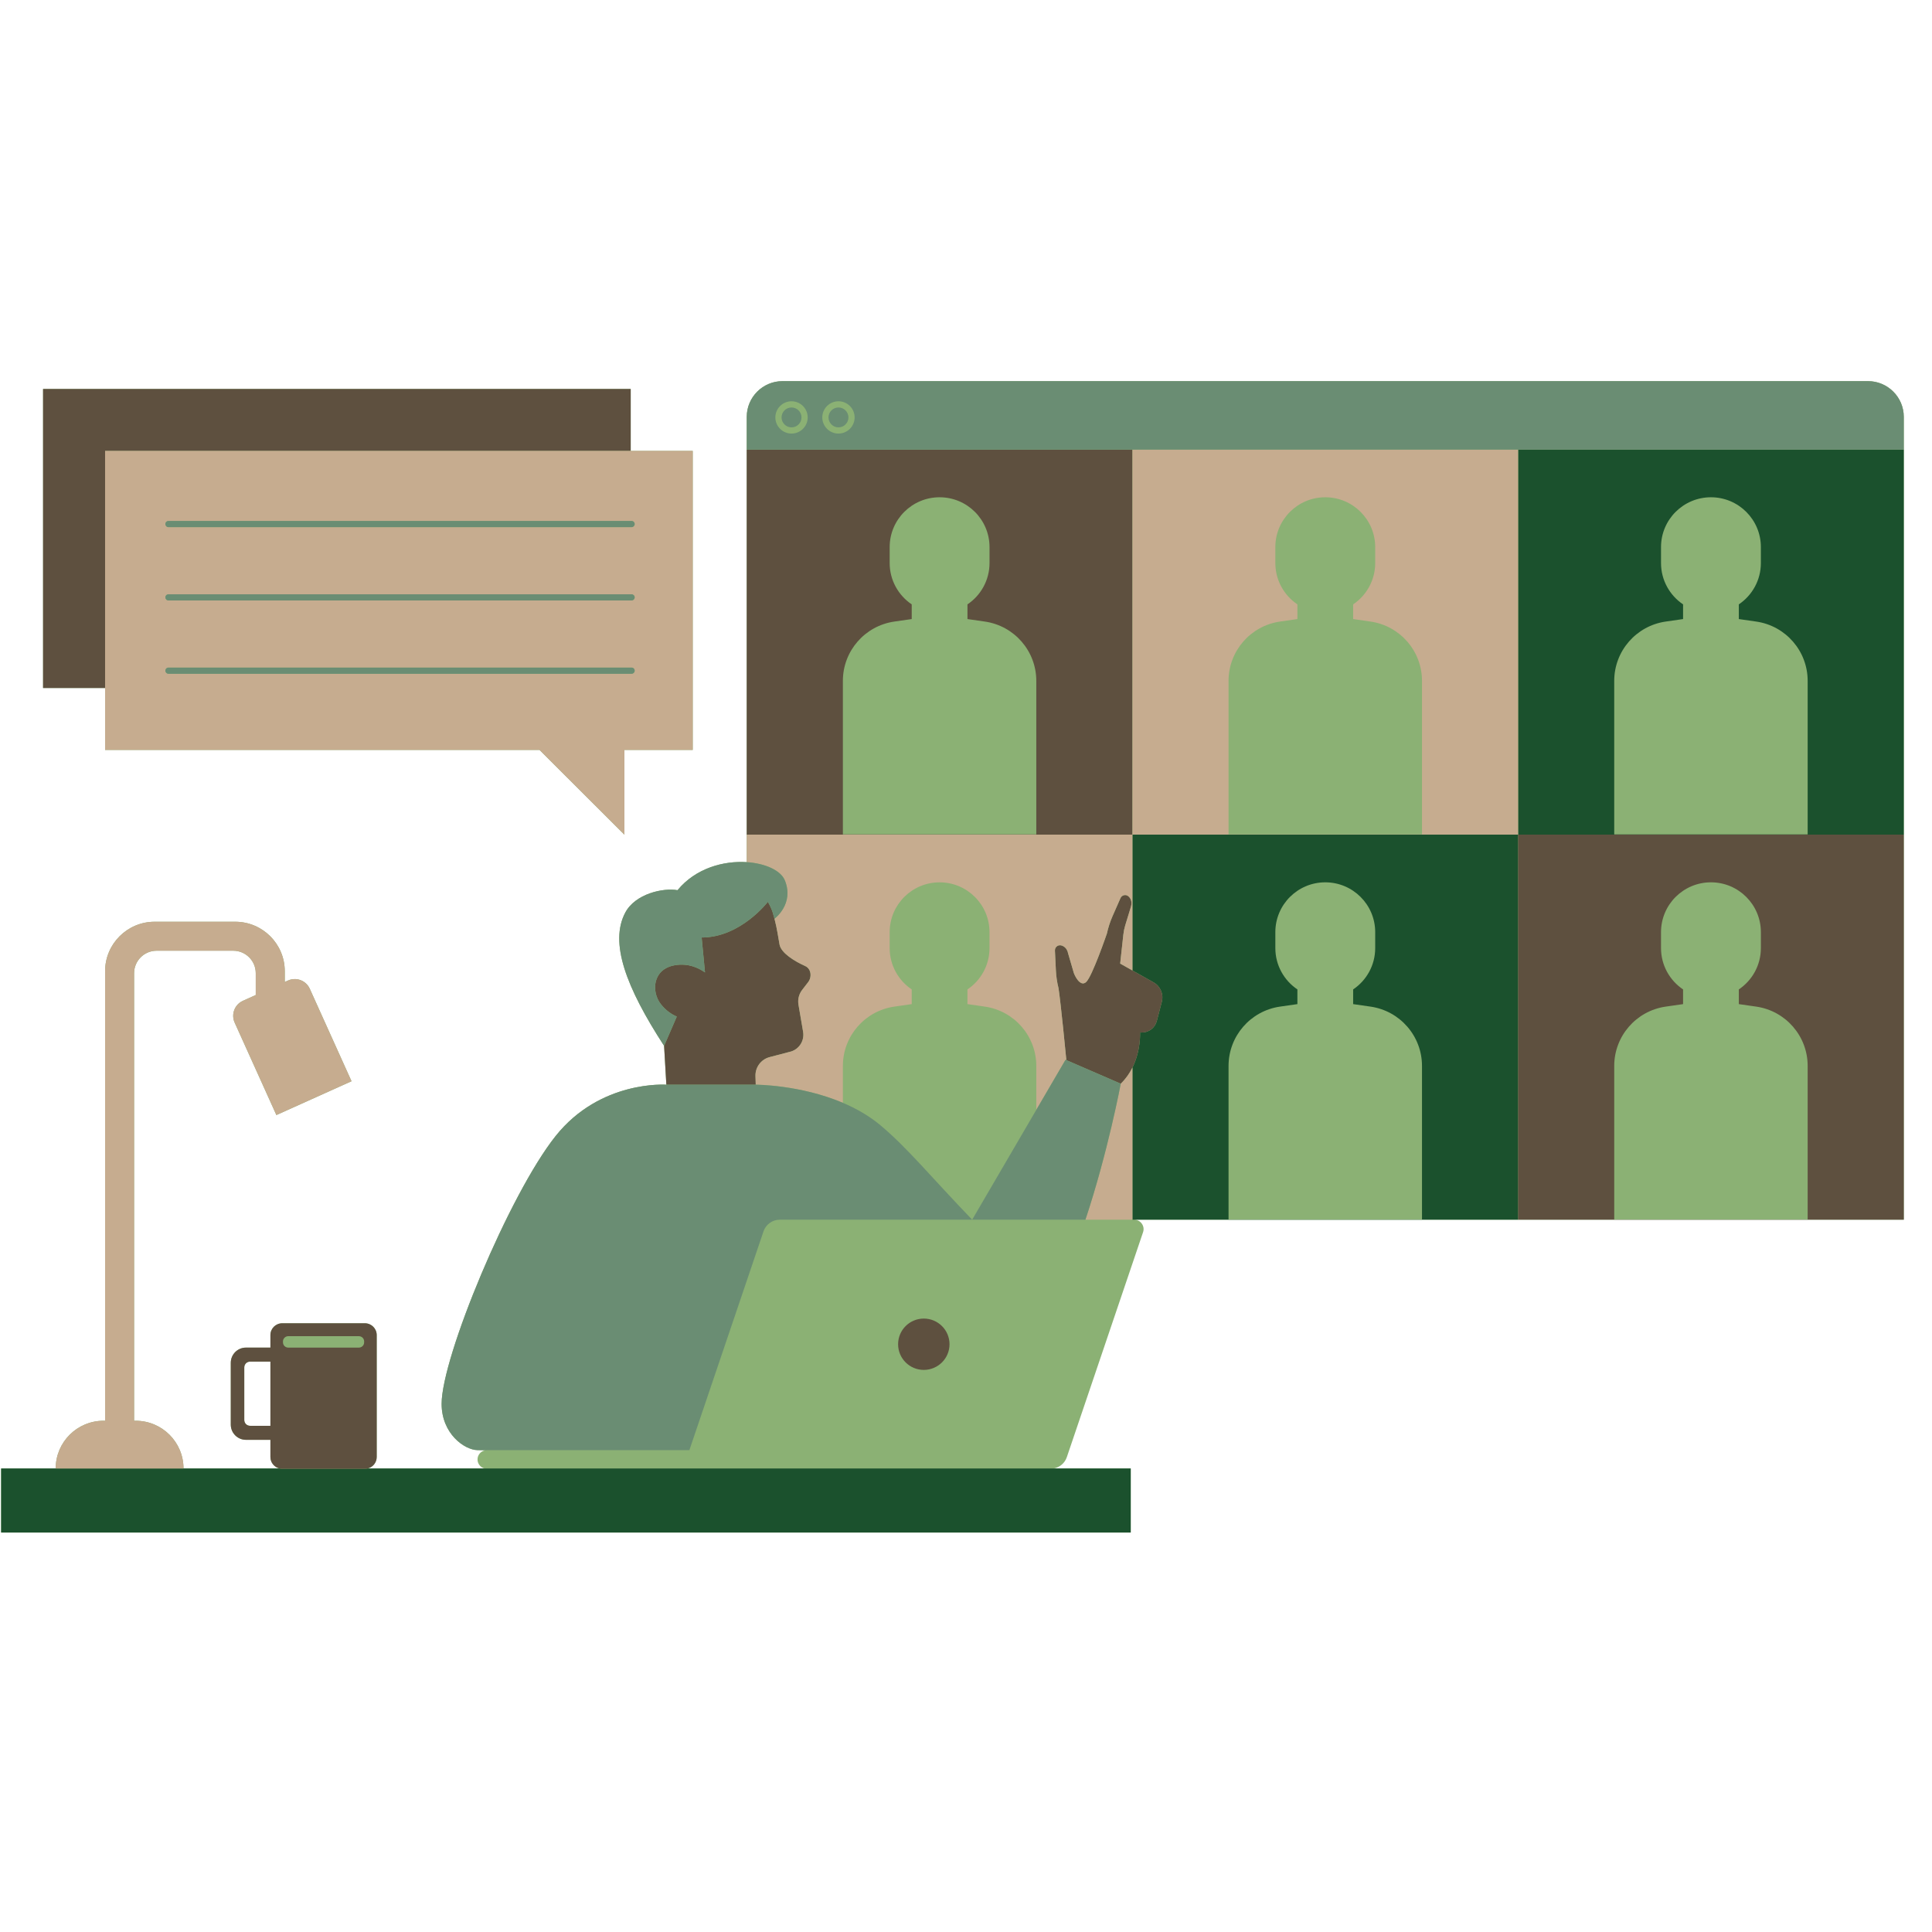
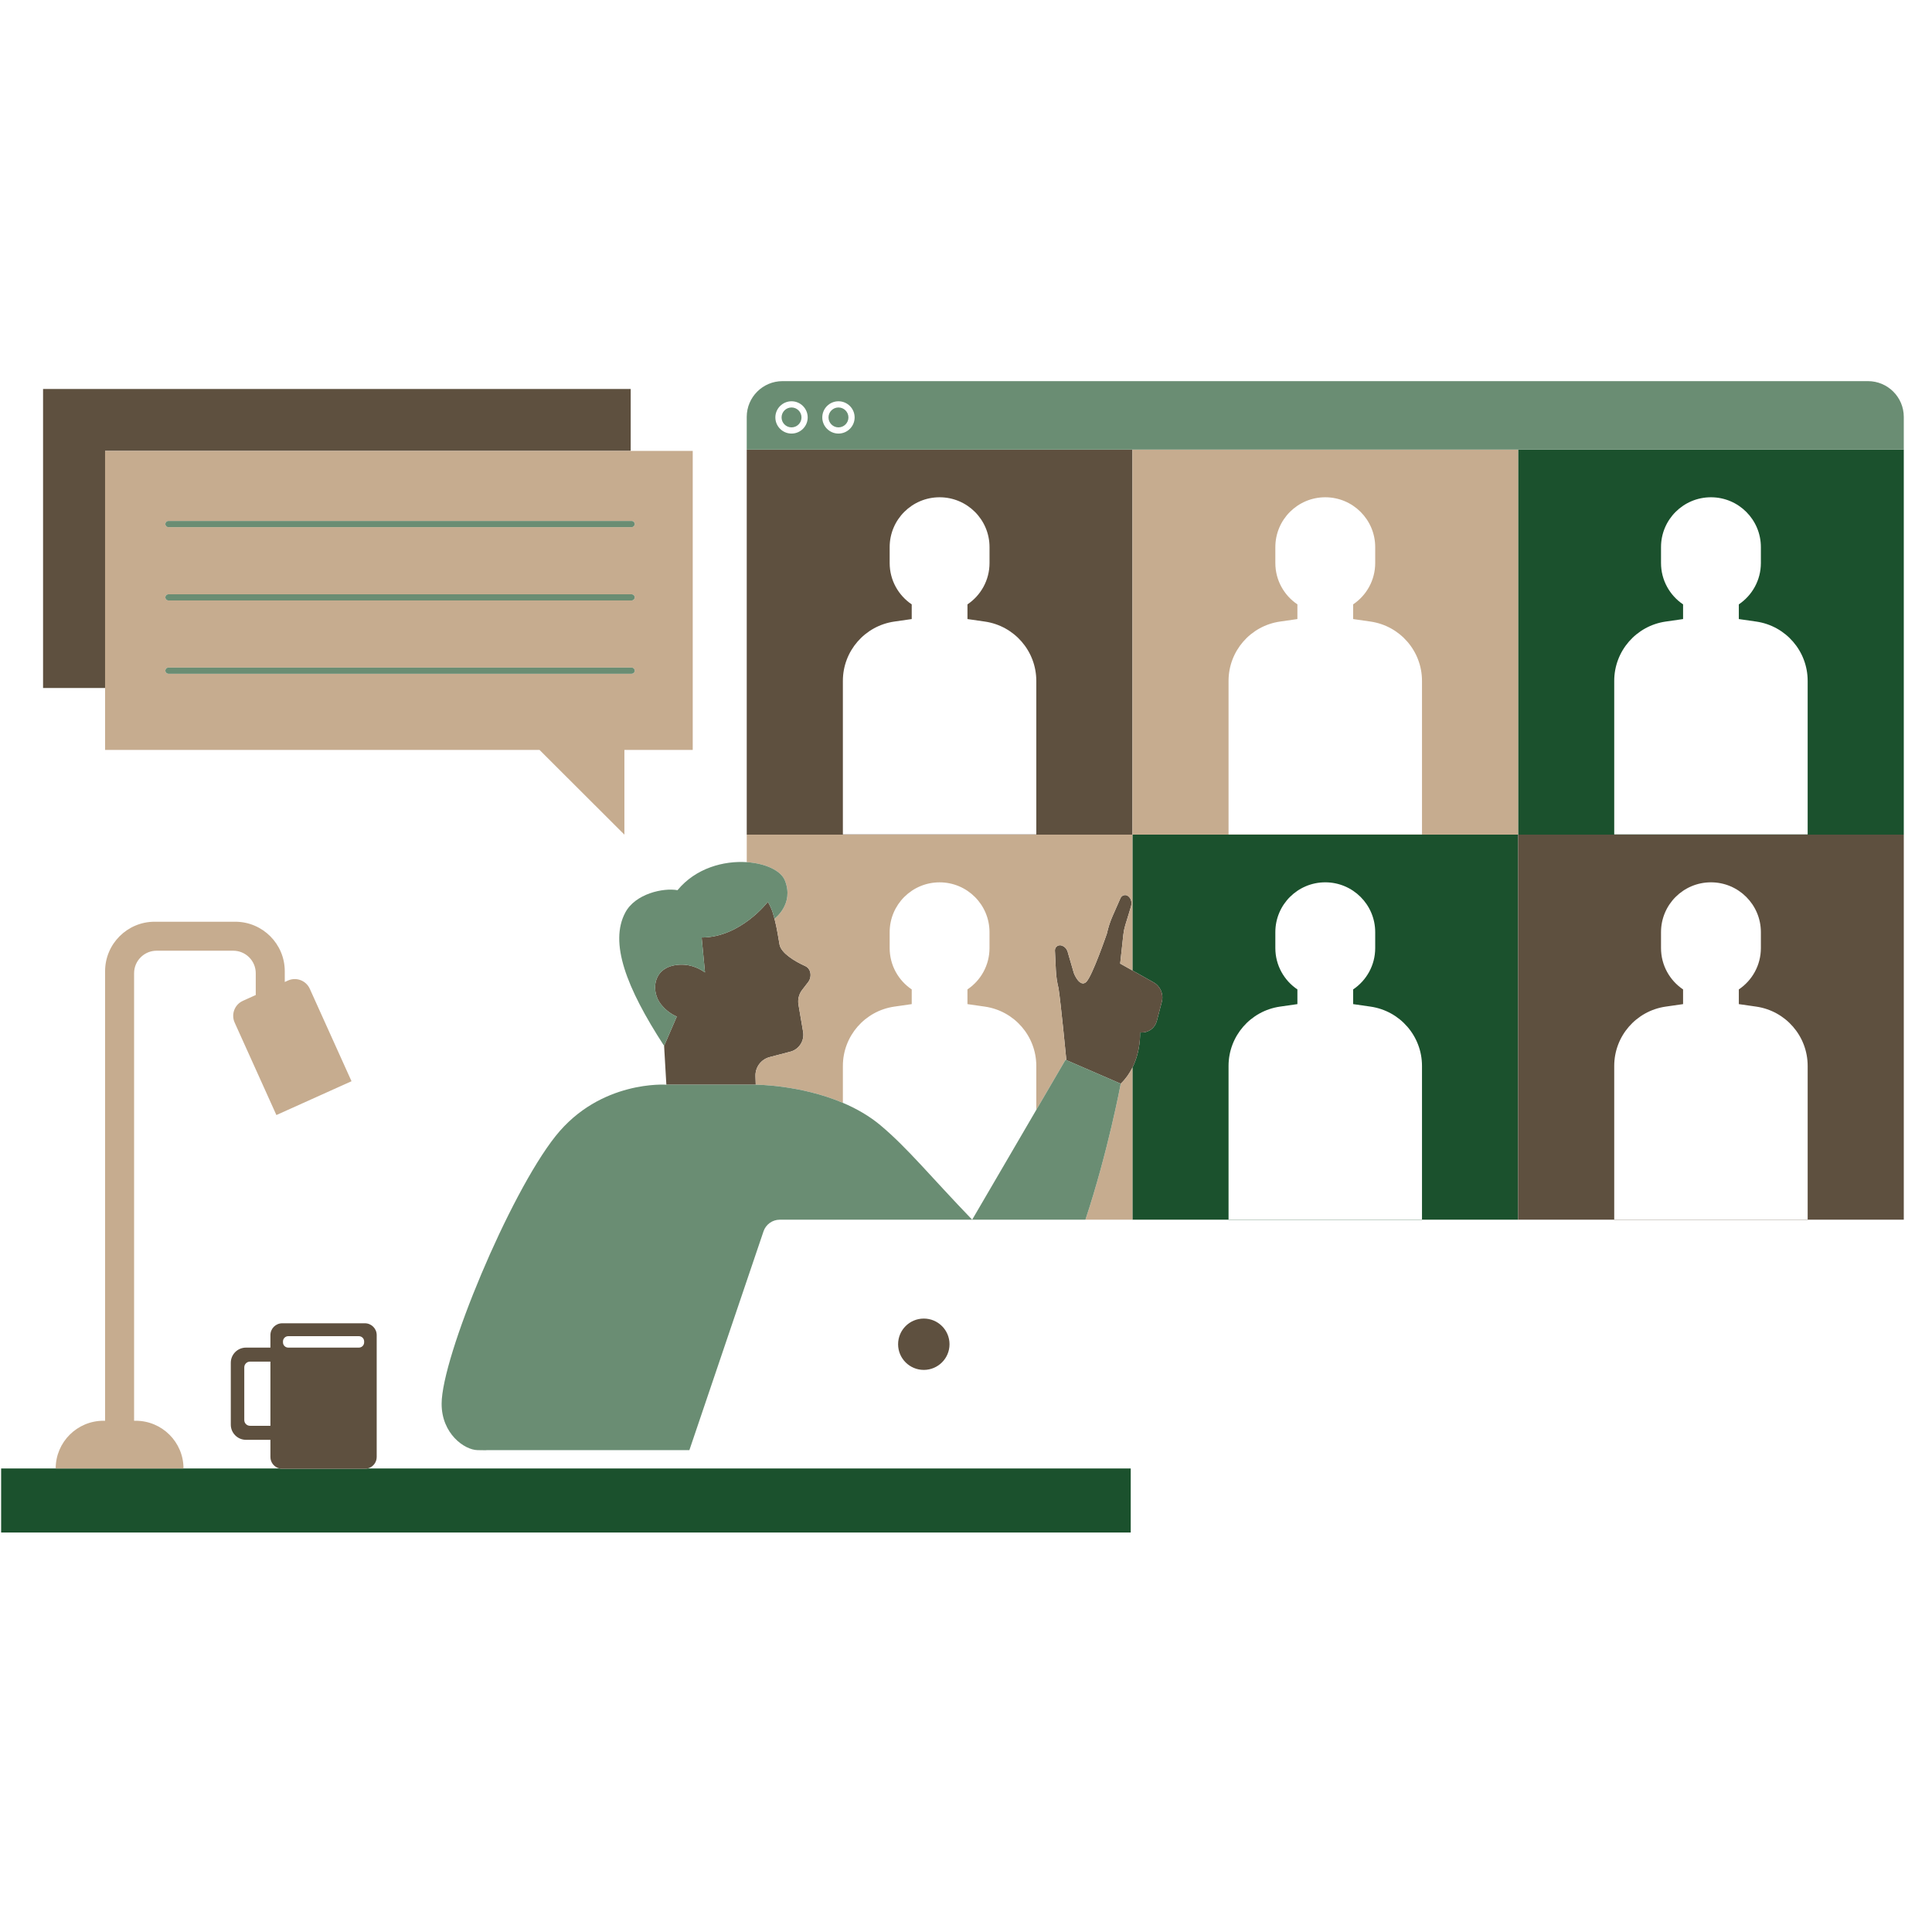
<svg xmlns="http://www.w3.org/2000/svg" width="500" zoomAndPan="magnify" viewBox="0 0 375 375" height="500" preserveAspectRatio="xMidYMid meet" version="1.0">
  <defs>
    <clipPath id="b8e776cdeb">
-       <path d="M 0 73.977 L 369.75 73.977 L 369.75 297.477 L 0 297.477 Z M 0 73.977 " clip-rule="nonzero" />
-     </clipPath>
+       </clipPath>
    <clipPath id="c56b3ca748">
-       <path d="M 0 87 L 369.75 87 L 369.75 297.477 L 0 297.477 Z M 0 87 " clip-rule="nonzero" />
+       <path d="M 0 87 L 369.75 87 L 369.75 297.477 L 0 297.477 M 0 87 " clip-rule="nonzero" />
    </clipPath>
    <clipPath id="2931f34121">
      <path d="M 8 75 L 369.75 75 L 369.75 286 L 8 286 Z M 8 75 " clip-rule="nonzero" />
    </clipPath>
    <clipPath id="2cff4178ba">
      <path d="M 32 73.977 L 369.75 73.977 L 369.75 282 L 32 282 Z M 32 73.977 " clip-rule="nonzero" />
    </clipPath>
  </defs>
  <g clip-path="url(#b8e776cdeb)">
    <path fill="#8bb174" d="M 362.57 73.977 L 151.898 73.977 C 148.059 73.977 144.941 77.086 144.941 80.922 L 144.941 167.344 C 140.484 167.051 135.051 168.48 131.504 172.785 C 128.758 172.285 123.312 173.453 121.359 177.145 C 118.285 182.953 121.469 191.57 128.902 203.004 L 129.34 210.539 C 129.34 210.539 116.531 209.59 107.832 220.516 C 98.844 231.812 85.715 263.438 85.715 272.488 C 85.719 278.258 90.125 281.422 92.688 281.469 C 93.156 281.477 93.691 281.484 94.266 281.492 C 93.375 281.609 92.688 282.359 92.688 283.281 C 92.688 284.129 93.273 284.836 94.062 285.035 L 71.332 285.035 C 72.352 284.805 73.117 283.895 73.117 282.805 L 73.117 259.137 C 73.117 257.871 72.09 256.848 70.824 256.848 L 54.781 256.848 C 53.516 256.848 52.488 257.871 52.488 259.137 L 52.488 261.57 L 47.746 261.57 C 46.117 261.57 44.797 262.887 44.797 264.516 L 44.797 276.523 C 44.797 278.148 46.117 279.469 47.746 279.469 L 52.488 279.469 L 52.488 282.805 C 52.488 283.895 53.254 284.801 54.273 285.031 L 35.617 285.031 C 35.617 279.914 31.461 275.766 26.332 275.766 L 26.027 275.766 L 26.027 188.902 C 26.027 186.488 27.988 184.531 30.406 184.531 L 45.262 184.531 C 47.68 184.531 49.641 186.488 49.641 188.902 L 49.641 193.133 L 47.152 194.254 C 45.539 194.98 44.82 196.875 45.547 198.484 L 53.648 216.43 L 68.23 209.867 L 60.129 191.922 C 59.402 190.312 57.508 189.594 55.895 190.32 L 55.273 190.602 L 55.273 188.516 C 55.273 183.211 50.965 178.91 45.648 178.91 L 30.02 178.91 C 24.707 178.91 20.398 183.211 20.398 188.516 L 20.398 275.766 L 20.094 275.766 C 14.965 275.766 10.809 279.914 10.809 285.035 L 0.219 285.035 L 0.219 297.465 L 219.473 297.465 L 219.473 285.031 L 204.52 285.031 C 205.691 284.816 206.68 283.988 207.07 282.832 L 221.871 239.16 C 222.273 237.973 221.387 236.742 220.133 236.742 L 369.527 236.742 L 369.527 80.918 C 369.523 77.086 366.41 73.977 362.57 73.977 Z M 48.531 276.746 C 47.914 276.746 47.414 276.25 47.414 275.633 L 47.414 265.406 C 47.414 264.789 47.914 264.289 48.531 264.289 L 52.488 264.289 L 52.488 276.746 Z M 20.398 133.535 L 8.359 133.535 L 8.359 75.504 L 122.418 75.504 L 122.418 87.523 L 134.457 87.523 L 134.457 145.555 L 121.195 145.555 L 121.195 162.004 L 109.152 149.984 L 104.719 145.555 L 20.398 145.555 Z M 20.398 133.535 " fill-opacity="1" fill-rule="nonzero" />
  </g>
  <g clip-path="url(#c56b3ca748)">
    <path fill="#1b512d" d="M 294.664 87.266 L 294.664 162.004 L 369.523 162.004 L 369.523 87.266 Z M 350.867 161.961 L 313.32 161.961 L 313.32 132.16 C 313.32 126.375 317.578 121.473 323.309 120.645 L 326.684 120.16 L 326.684 117.309 C 324.102 115.57 322.402 112.625 322.402 109.281 L 322.402 106.195 C 322.402 100.852 326.742 96.52 332.094 96.52 C 337.445 96.52 341.785 100.852 341.785 106.195 L 341.785 109.281 C 341.785 112.625 340.086 115.57 337.504 117.309 L 337.504 120.16 L 340.879 120.645 C 346.613 121.473 350.867 126.375 350.867 132.16 Z M 204.52 285.031 L 219.473 285.031 L 219.473 297.461 L 0.219 297.461 L 0.219 285.031 L 54.273 285.031 C 54.438 285.07 54.605 285.094 54.781 285.094 L 70.824 285.094 C 71 285.094 71.168 285.07 71.332 285.031 Z M 219.805 188.367 L 223.914 190.68 C 225.234 191.426 225.891 192.965 225.512 194.434 L 224.539 198.164 C 224.199 199.488 223.004 200.41 221.633 200.41 L 221.281 200.41 C 221.281 200.41 221.488 203.832 219.805 207.219 L 219.805 236.742 L 294.664 236.742 L 294.664 162.004 L 219.805 162.004 Z M 238.461 206.898 C 238.461 201.113 242.715 196.211 248.449 195.383 L 251.824 194.898 L 251.824 192.047 C 249.242 190.309 247.543 187.363 247.543 184.02 L 247.543 180.934 C 247.543 175.59 251.883 171.258 257.234 171.258 C 262.586 171.258 266.926 175.59 266.926 180.934 L 266.926 184.02 C 266.926 187.363 265.227 190.309 262.645 192.047 L 262.645 194.898 L 266.02 195.383 C 271.75 196.211 276.008 201.113 276.008 206.898 L 276.008 236.699 L 238.461 236.699 Z M 238.461 206.898 " fill-opacity="1" fill-rule="nonzero" />
  </g>
  <g clip-path="url(#2931f34121)">
    <path fill="#5e503f" d="M 219.805 87.266 L 144.941 87.266 L 144.941 162.004 L 219.805 162.004 Z M 201.145 161.961 L 163.602 161.961 L 163.602 132.16 C 163.602 126.375 167.855 121.473 173.59 120.645 L 176.965 120.16 L 176.965 117.309 C 174.383 115.57 172.684 112.625 172.684 109.281 L 172.684 106.195 C 172.684 100.852 177.023 96.52 182.375 96.52 C 187.727 96.52 192.066 100.852 192.066 106.195 L 192.066 109.281 C 192.066 112.625 190.367 115.57 187.785 117.309 L 187.785 120.16 L 191.156 120.645 C 196.891 121.473 201.145 126.375 201.145 132.16 Z M 294.664 162.004 L 294.664 236.742 L 369.523 236.742 L 369.523 162.004 Z M 350.867 236.699 L 313.32 236.699 L 313.32 206.898 C 313.32 201.113 317.578 196.211 323.309 195.383 L 326.684 194.898 L 326.684 192.047 C 324.102 190.309 322.402 187.363 322.402 184.02 L 322.402 180.934 C 322.402 175.59 326.742 171.258 332.094 171.258 C 337.445 171.258 341.785 175.59 341.785 180.934 L 341.785 184.02 C 341.785 187.363 340.086 190.309 337.504 192.047 L 337.504 194.898 L 340.879 195.383 C 346.613 196.211 350.867 201.113 350.867 206.898 Z M 156.809 190.703 L 155.695 192.148 C 155.07 192.957 154.812 193.992 154.984 195.004 L 155.883 200.277 C 156.168 201.949 155.176 203.578 153.555 204.09 L 149.387 205.184 C 147.723 205.617 146.586 207.141 146.637 208.852 L 146.688 210.539 L 129.34 210.539 L 128.902 203.004 L 131.363 197.316 C 130.297 196.855 129.219 196.109 128.27 194.906 C 126.387 192.516 126.621 188.086 131.016 187.344 C 133.594 186.906 135.609 187.875 136.84 188.75 L 136.188 181.969 C 143.766 181.969 149.039 175.043 149.039 175.043 C 149.426 175.707 149.754 176.395 149.969 177.074 C 150.105 177.5 150.223 177.914 150.328 178.32 C 150.852 180.32 151.07 182.094 151.309 183.344 C 151.625 184.996 154.211 186.574 156.293 187.512 C 157.48 188.047 157.637 189.703 156.809 190.703 Z M 225.512 194.434 L 224.539 198.164 C 224.199 199.488 223.004 200.41 221.633 200.41 L 221.281 200.41 C 221.281 200.41 221.488 203.832 219.805 207.219 C 219.266 208.301 218.535 209.383 217.535 210.348 L 217.531 210.344 L 206.977 205.766 C 206.859 204.551 205.945 195.086 205.461 191.82 C 205.176 190.676 205 189.508 204.945 188.328 L 204.762 184.516 C 204.734 183.965 205.164 183.477 205.719 183.477 C 205.77 183.477 205.824 183.477 205.883 183.484 C 206.066 183.508 206.242 183.578 206.402 183.672 C 206.898 183.957 207.219 184.469 207.312 185.031 L 208.332 188.523 C 208.438 189.137 209.637 191.703 210.82 190.613 C 212.004 189.523 214.852 181.188 214.852 181.188 C 215.102 180.035 215.469 178.91 215.941 177.832 L 217.48 174.336 C 217.699 173.828 218.301 173.586 218.801 173.828 C 218.848 173.852 218.891 173.879 218.938 173.91 C 219.094 174.012 219.223 174.152 219.324 174.305 C 219.641 174.781 219.699 175.383 219.535 175.93 L 218.41 179.598 C 218.23 180.191 218.105 180.805 218.039 181.422 L 217.426 187.031 L 219.805 188.367 L 223.914 190.68 C 225.234 191.426 225.891 192.965 225.512 194.434 Z M 184.301 260.918 C 184.301 263.668 182.066 265.898 179.309 265.898 C 176.555 265.898 174.32 263.668 174.32 260.918 C 174.32 258.164 176.555 255.934 179.309 255.934 C 182.066 255.934 184.301 258.164 184.301 260.918 Z M 70.824 256.848 L 54.781 256.848 C 53.516 256.848 52.488 257.871 52.488 259.137 L 52.488 261.57 L 47.746 261.57 C 46.117 261.57 44.797 262.887 44.797 264.516 L 44.797 276.523 C 44.797 278.148 46.117 279.469 47.746 279.469 L 52.488 279.469 L 52.488 282.805 C 52.488 283.895 53.254 284.801 54.273 285.031 C 54.438 285.07 54.605 285.094 54.777 285.094 L 70.824 285.094 C 71 285.094 71.168 285.07 71.332 285.031 C 72.352 284.801 73.117 283.895 73.117 282.805 L 73.117 259.137 C 73.117 257.871 72.09 256.848 70.824 256.848 Z M 48.531 276.746 C 47.914 276.746 47.414 276.25 47.414 275.633 L 47.414 265.406 C 47.414 264.789 47.914 264.289 48.531 264.289 L 52.488 264.289 L 52.488 276.746 Z M 70.68 260.547 C 70.68 261.113 70.223 261.57 69.656 261.57 L 55.949 261.57 C 55.383 261.57 54.926 261.113 54.926 260.547 L 54.926 260.371 C 54.926 259.809 55.383 259.352 55.949 259.352 L 69.656 259.352 C 70.223 259.352 70.68 259.809 70.68 260.371 Z M 8.359 75.504 L 122.418 75.504 L 122.418 87.523 L 20.398 87.523 L 20.398 133.535 L 8.359 133.535 Z M 8.359 75.504 " fill-opacity="1" fill-rule="nonzero" />
  </g>
  <path fill="#c6ac8f" d="M 219.805 87.266 L 219.805 162.004 L 294.664 162.004 L 294.664 87.266 Z M 276.008 161.961 L 238.461 161.961 L 238.461 132.16 C 238.461 126.375 242.715 121.473 248.449 120.645 L 251.824 120.16 L 251.824 117.309 C 249.242 115.57 247.543 112.625 247.543 109.281 L 247.543 106.195 C 247.543 100.852 251.883 96.52 257.234 96.52 C 262.586 96.52 266.926 100.852 266.926 106.195 L 266.926 109.281 C 266.926 112.625 265.227 115.57 262.645 117.309 L 262.645 120.16 L 266.02 120.645 C 271.75 121.473 276.008 126.375 276.008 132.16 Z M 217.535 210.348 C 218.535 209.383 219.266 208.301 219.805 207.219 L 219.805 236.742 L 210.68 236.742 C 215.051 223.613 217.535 210.348 217.535 210.348 L 217.531 210.344 Z M 144.941 162.004 L 219.805 162.004 L 219.805 188.367 L 217.426 187.031 L 218.039 181.422 C 218.105 180.805 218.23 180.195 218.41 179.598 L 219.535 175.93 C 219.699 175.383 219.641 174.781 219.324 174.305 C 219.223 174.152 219.094 174.012 218.938 173.91 C 218.891 173.879 218.844 173.852 218.801 173.828 C 218.301 173.586 217.699 173.828 217.48 174.336 L 215.941 177.832 C 215.469 178.91 215.102 180.035 214.852 181.188 C 214.852 181.188 212.004 189.523 210.82 190.613 C 209.637 191.703 208.438 189.137 208.332 188.523 L 207.312 185.031 C 207.219 184.469 206.898 183.957 206.402 183.672 C 206.242 183.578 206.066 183.508 205.883 183.484 C 205.824 183.48 205.77 183.477 205.719 183.477 C 205.164 183.477 204.734 183.965 204.762 184.516 L 204.945 188.328 C 205 189.508 205.172 190.676 205.461 191.82 C 205.945 195.086 206.859 204.551 206.977 205.766 L 206.824 205.699 L 201.145 215.422 L 201.145 206.898 C 201.145 201.113 196.891 196.211 191.156 195.383 L 187.781 194.898 L 187.781 192.047 C 190.367 190.309 192.062 187.363 192.062 184.02 L 192.062 180.934 C 192.062 175.594 187.727 171.262 182.375 171.262 C 177.02 171.262 172.684 175.594 172.684 180.934 L 172.684 184.02 C 172.684 187.363 174.383 190.309 176.965 192.047 L 176.965 194.898 L 173.59 195.383 C 167.855 196.211 163.602 201.113 163.602 206.898 L 163.602 214.059 C 155.328 210.543 146.691 210.539 146.691 210.539 L 146.637 208.855 C 146.586 207.141 147.727 205.617 149.387 205.184 L 153.559 204.094 C 155.176 203.578 156.168 201.949 155.887 200.277 L 154.984 195.004 C 154.812 193.996 155.07 192.961 155.695 192.148 L 156.809 190.703 C 157.637 189.703 157.48 188.047 156.297 187.512 C 154.215 186.574 151.625 184.996 151.312 183.344 C 151.074 182.094 150.852 180.32 150.328 178.32 L 150.332 178.32 C 150.332 178.32 154.199 175.5 152.348 170.895 C 151.57 168.965 148.582 167.582 144.945 167.344 L 144.945 162.004 Z M 188.66 236.699 L 188.723 236.699 L 188.699 236.742 C 188.684 236.727 188.672 236.711 188.66 236.699 Z M 60.129 191.922 L 68.23 209.867 L 53.648 216.43 L 45.547 198.484 C 44.82 196.875 45.539 194.98 47.152 194.254 L 49.641 193.133 L 49.641 188.902 C 49.641 186.488 47.68 184.531 45.262 184.531 L 30.406 184.531 C 27.988 184.531 26.027 186.488 26.027 188.902 L 26.027 275.766 L 26.332 275.766 C 31.461 275.766 35.617 279.914 35.617 285.031 L 10.809 285.031 C 10.809 279.914 14.965 275.766 20.094 275.766 L 20.398 275.766 L 20.398 188.516 C 20.398 183.211 24.707 178.906 30.02 178.906 L 45.648 178.906 C 50.965 178.906 55.273 183.211 55.273 188.516 L 55.273 190.602 L 55.895 190.32 C 57.508 189.594 59.402 190.312 60.129 191.922 Z M 20.398 87.523 L 20.398 145.555 L 104.719 145.555 L 109.152 149.984 L 121.195 162.004 L 121.195 145.555 L 134.457 145.555 L 134.457 87.523 Z M 122.586 130.781 L 32.699 130.781 C 32.367 130.781 32.098 130.512 32.098 130.18 C 32.098 129.848 32.367 129.578 32.699 129.578 L 122.59 129.578 C 122.922 129.578 123.191 129.848 123.191 130.18 C 123.191 130.512 122.922 130.781 122.586 130.781 Z M 122.586 116.551 L 32.699 116.551 C 32.367 116.551 32.098 116.281 32.098 115.949 C 32.098 115.617 32.367 115.348 32.699 115.348 L 122.59 115.348 C 122.922 115.348 123.191 115.617 123.191 115.949 C 123.191 116.281 122.922 116.551 122.586 116.551 Z M 123.191 101.719 C 123.191 102.051 122.922 102.32 122.59 102.32 L 32.699 102.32 C 32.367 102.32 32.098 102.051 32.098 101.719 C 32.098 101.387 32.367 101.117 32.699 101.117 L 122.59 101.117 C 122.922 101.117 123.191 101.387 123.191 101.719 Z M 123.191 101.719 " fill-opacity="1" fill-rule="nonzero" />
  <g clip-path="url(#2cff4178ba)">
    <path fill="#6a8d73" d="M 131.504 172.785 C 135.051 168.48 140.484 167.051 144.945 167.344 C 148.582 167.582 151.57 168.965 152.348 170.895 C 154.199 175.496 150.332 178.316 150.332 178.316 L 150.328 178.32 C 150.223 177.914 150.105 177.5 149.973 177.074 C 149.754 176.395 149.426 175.707 149.039 175.043 C 149.043 175.039 149.043 175.039 149.043 175.031 C 149.02 174.988 148.984 174.945 148.957 174.902 C 148.984 174.949 149.012 174.996 149.039 175.043 C 149.039 175.043 143.766 181.969 136.188 181.969 L 136.84 188.75 C 135.609 187.875 133.598 186.906 131.016 187.344 C 126.621 188.086 126.391 192.512 128.273 194.902 C 129.219 196.109 130.297 196.855 131.363 197.316 L 128.902 203.004 C 121.469 191.566 118.285 182.953 121.359 177.141 C 123.312 173.453 128.758 172.285 131.504 172.785 Z M 170.926 218.441 C 168.695 216.57 166.168 215.148 163.602 214.059 C 155.328 210.543 146.691 210.539 146.691 210.539 L 129.34 210.539 C 129.34 210.539 116.531 209.59 107.836 220.516 C 98.844 231.812 85.715 263.438 85.719 272.488 C 85.719 278.262 90.125 281.422 92.688 281.469 C 93.16 281.477 93.695 281.484 94.266 281.492 C 94.348 281.48 94.422 281.469 94.504 281.469 L 133.809 281.469 L 138.828 266.652 L 148.199 239 C 148.656 237.652 149.926 236.742 151.355 236.742 L 188.699 236.742 C 188.684 236.727 188.672 236.715 188.656 236.699 C 180.672 228.414 176.234 222.898 170.926 218.441 Z M 153.637 79.09 C 152.57 79.09 151.703 79.957 151.703 81.023 C 151.703 82.086 152.57 82.953 153.637 82.953 C 154.703 82.953 155.57 82.086 155.57 81.023 C 155.57 79.957 154.703 79.09 153.637 79.09 Z M 162.746 79.09 C 161.68 79.09 160.812 79.957 160.812 81.023 C 160.812 82.086 161.68 82.953 162.746 82.953 C 163.812 82.953 164.68 82.086 164.68 81.023 C 164.68 79.957 163.812 79.09 162.746 79.09 Z M 369.523 80.922 L 369.523 87.266 L 144.941 87.266 L 144.941 80.922 C 144.941 77.086 148.059 73.977 151.898 73.977 L 362.57 73.977 C 366.41 73.977 369.523 77.086 369.523 80.922 Z M 156.773 81.023 C 156.773 79.293 155.367 77.887 153.637 77.887 C 151.906 77.887 150.496 79.293 150.496 81.023 C 150.496 82.75 151.906 84.156 153.637 84.156 C 155.367 84.156 156.773 82.75 156.773 81.023 Z M 165.883 81.023 C 165.883 79.293 164.477 77.887 162.746 77.887 C 161.016 77.887 159.605 79.293 159.605 81.023 C 159.605 82.75 161.016 84.156 162.746 84.156 C 164.477 84.156 165.883 82.75 165.883 81.023 Z M 206.977 205.766 L 206.824 205.699 L 201.145 215.422 L 188.723 236.699 L 188.699 236.742 L 210.68 236.742 C 215.051 223.613 217.535 210.348 217.535 210.348 L 217.531 210.344 Z M 32.699 102.32 L 122.59 102.32 C 122.922 102.32 123.191 102.051 123.191 101.719 C 123.191 101.387 122.922 101.117 122.59 101.117 L 32.699 101.117 C 32.367 101.117 32.098 101.387 32.098 101.719 C 32.098 102.051 32.367 102.32 32.699 102.32 Z M 32.699 116.551 L 122.59 116.551 C 122.922 116.551 123.191 116.281 123.191 115.949 C 123.191 115.617 122.922 115.348 122.59 115.348 L 32.699 115.348 C 32.367 115.348 32.098 115.617 32.098 115.949 C 32.098 116.281 32.367 116.551 32.699 116.551 Z M 123.191 130.18 C 123.191 129.844 122.922 129.578 122.59 129.578 L 32.699 129.578 C 32.367 129.578 32.098 129.848 32.098 130.18 C 32.098 130.508 32.367 130.777 32.699 130.777 L 122.59 130.777 C 122.922 130.781 123.191 130.512 123.191 130.18 Z M 123.191 130.18 " fill-opacity="1" fill-rule="nonzero" />
  </g>
</svg>